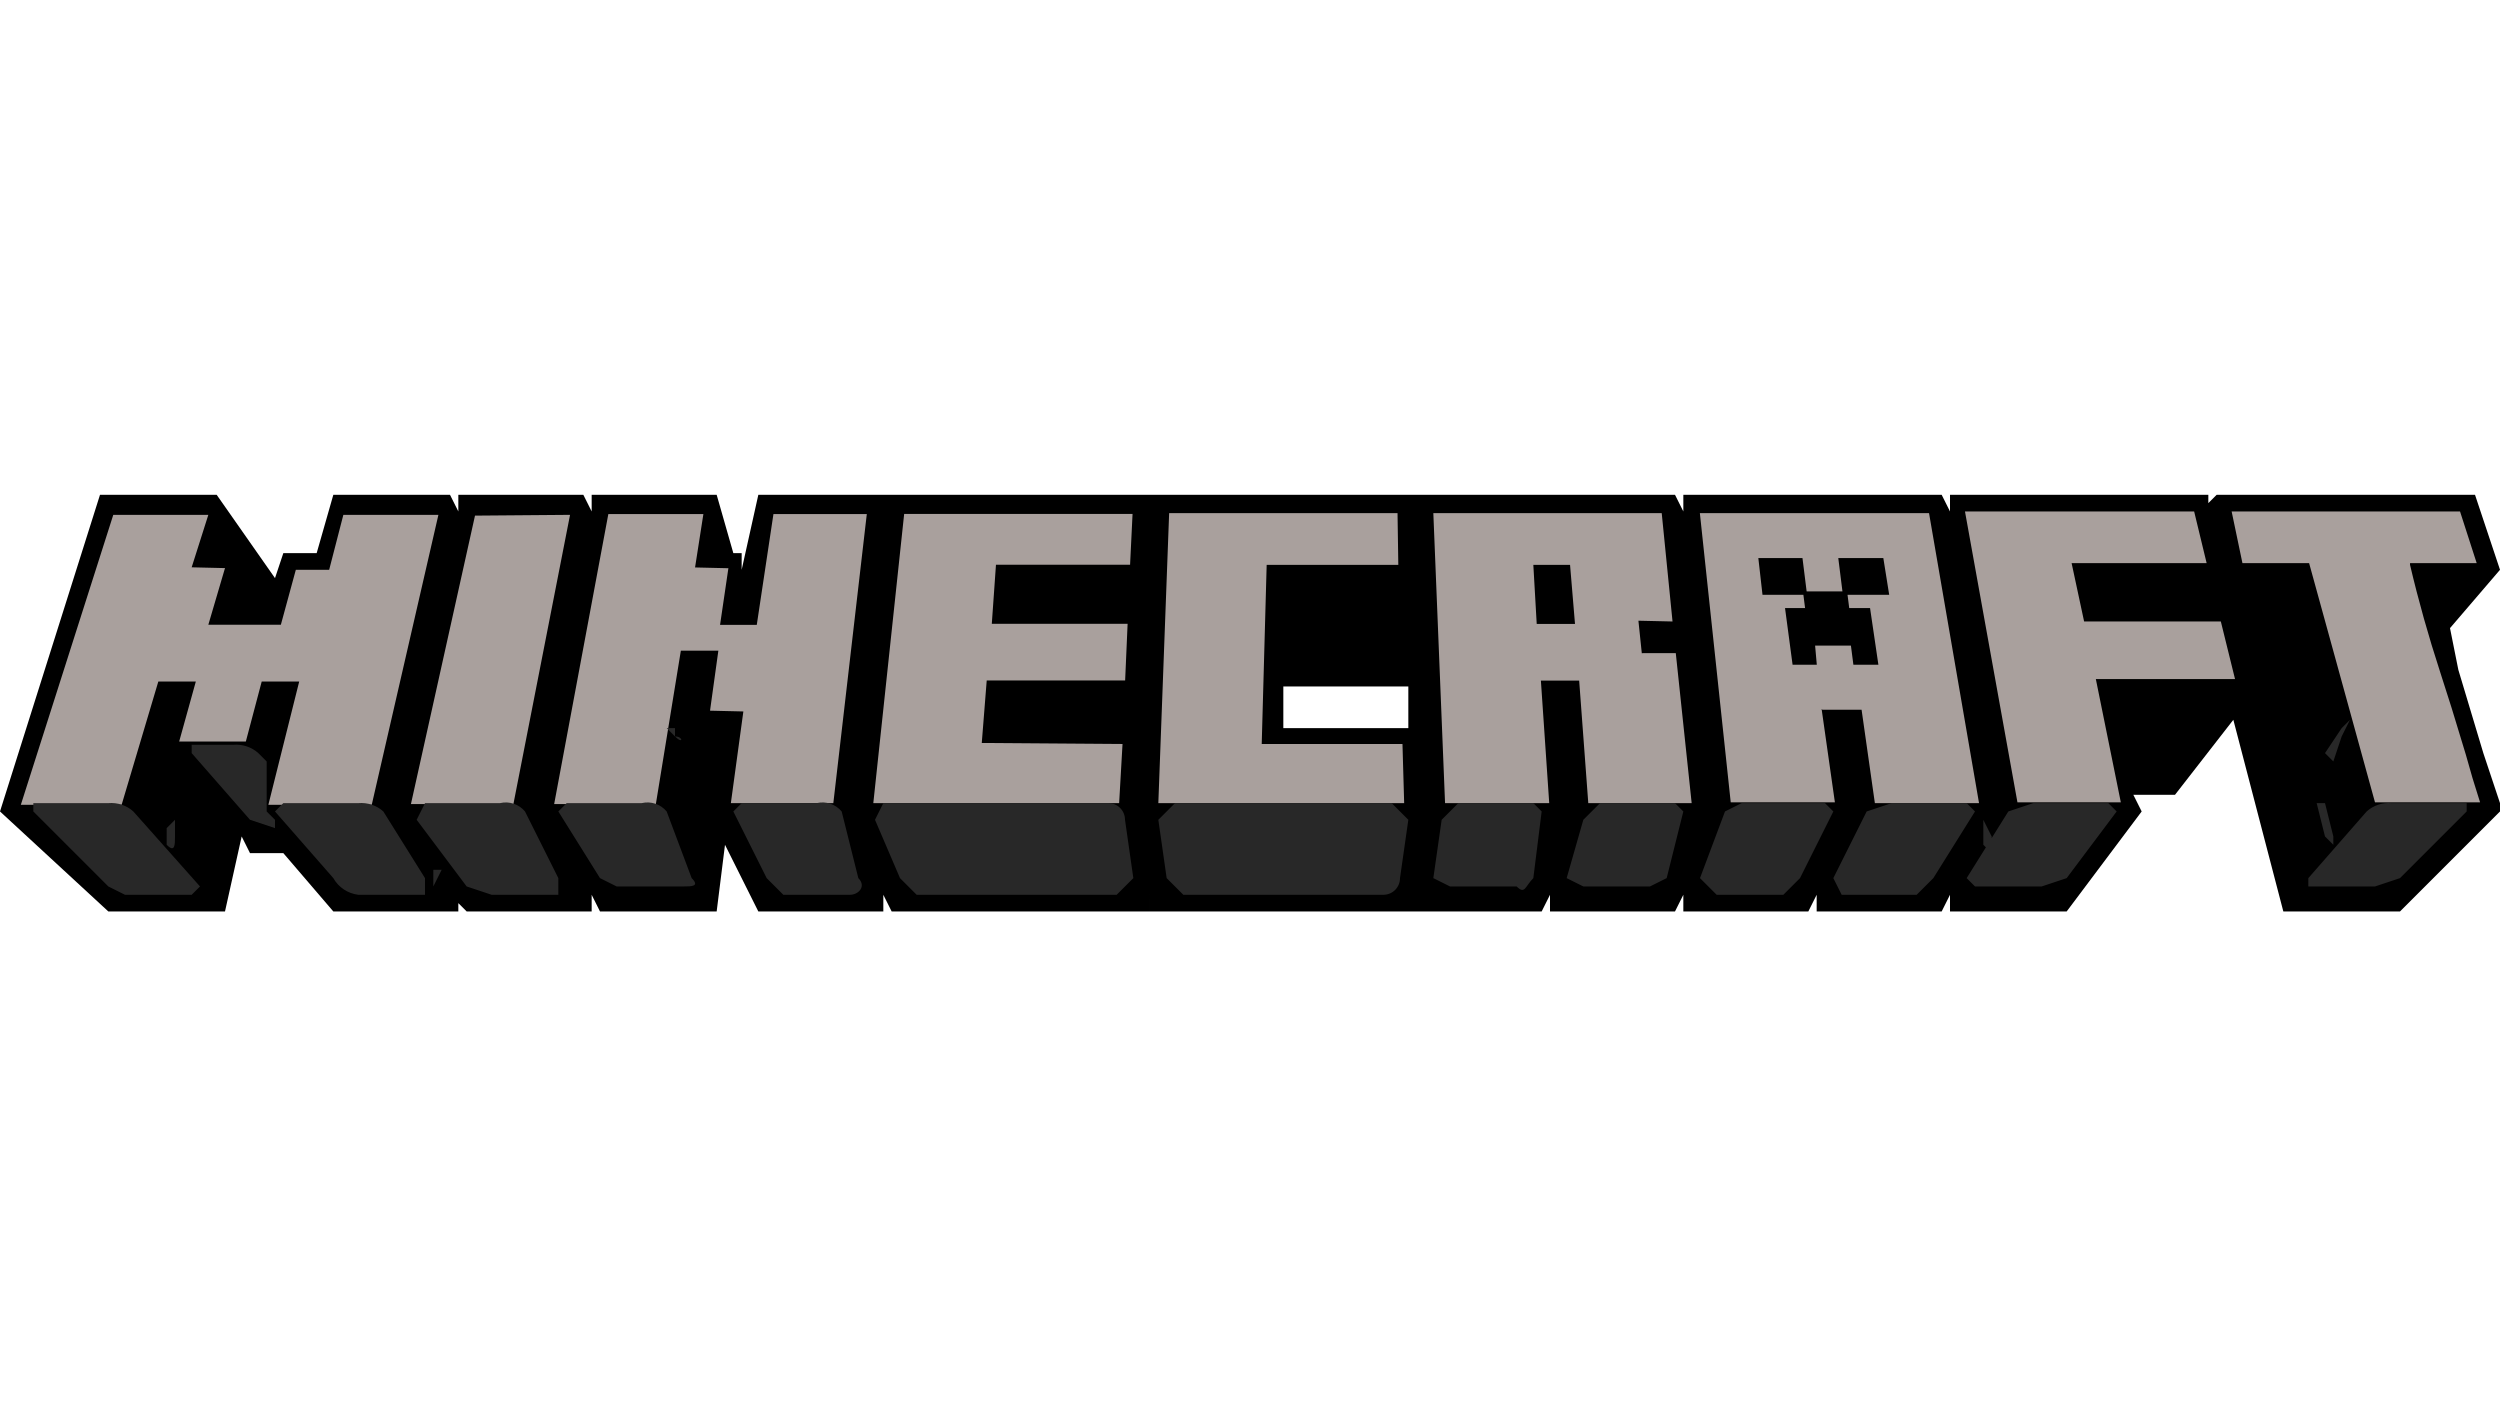
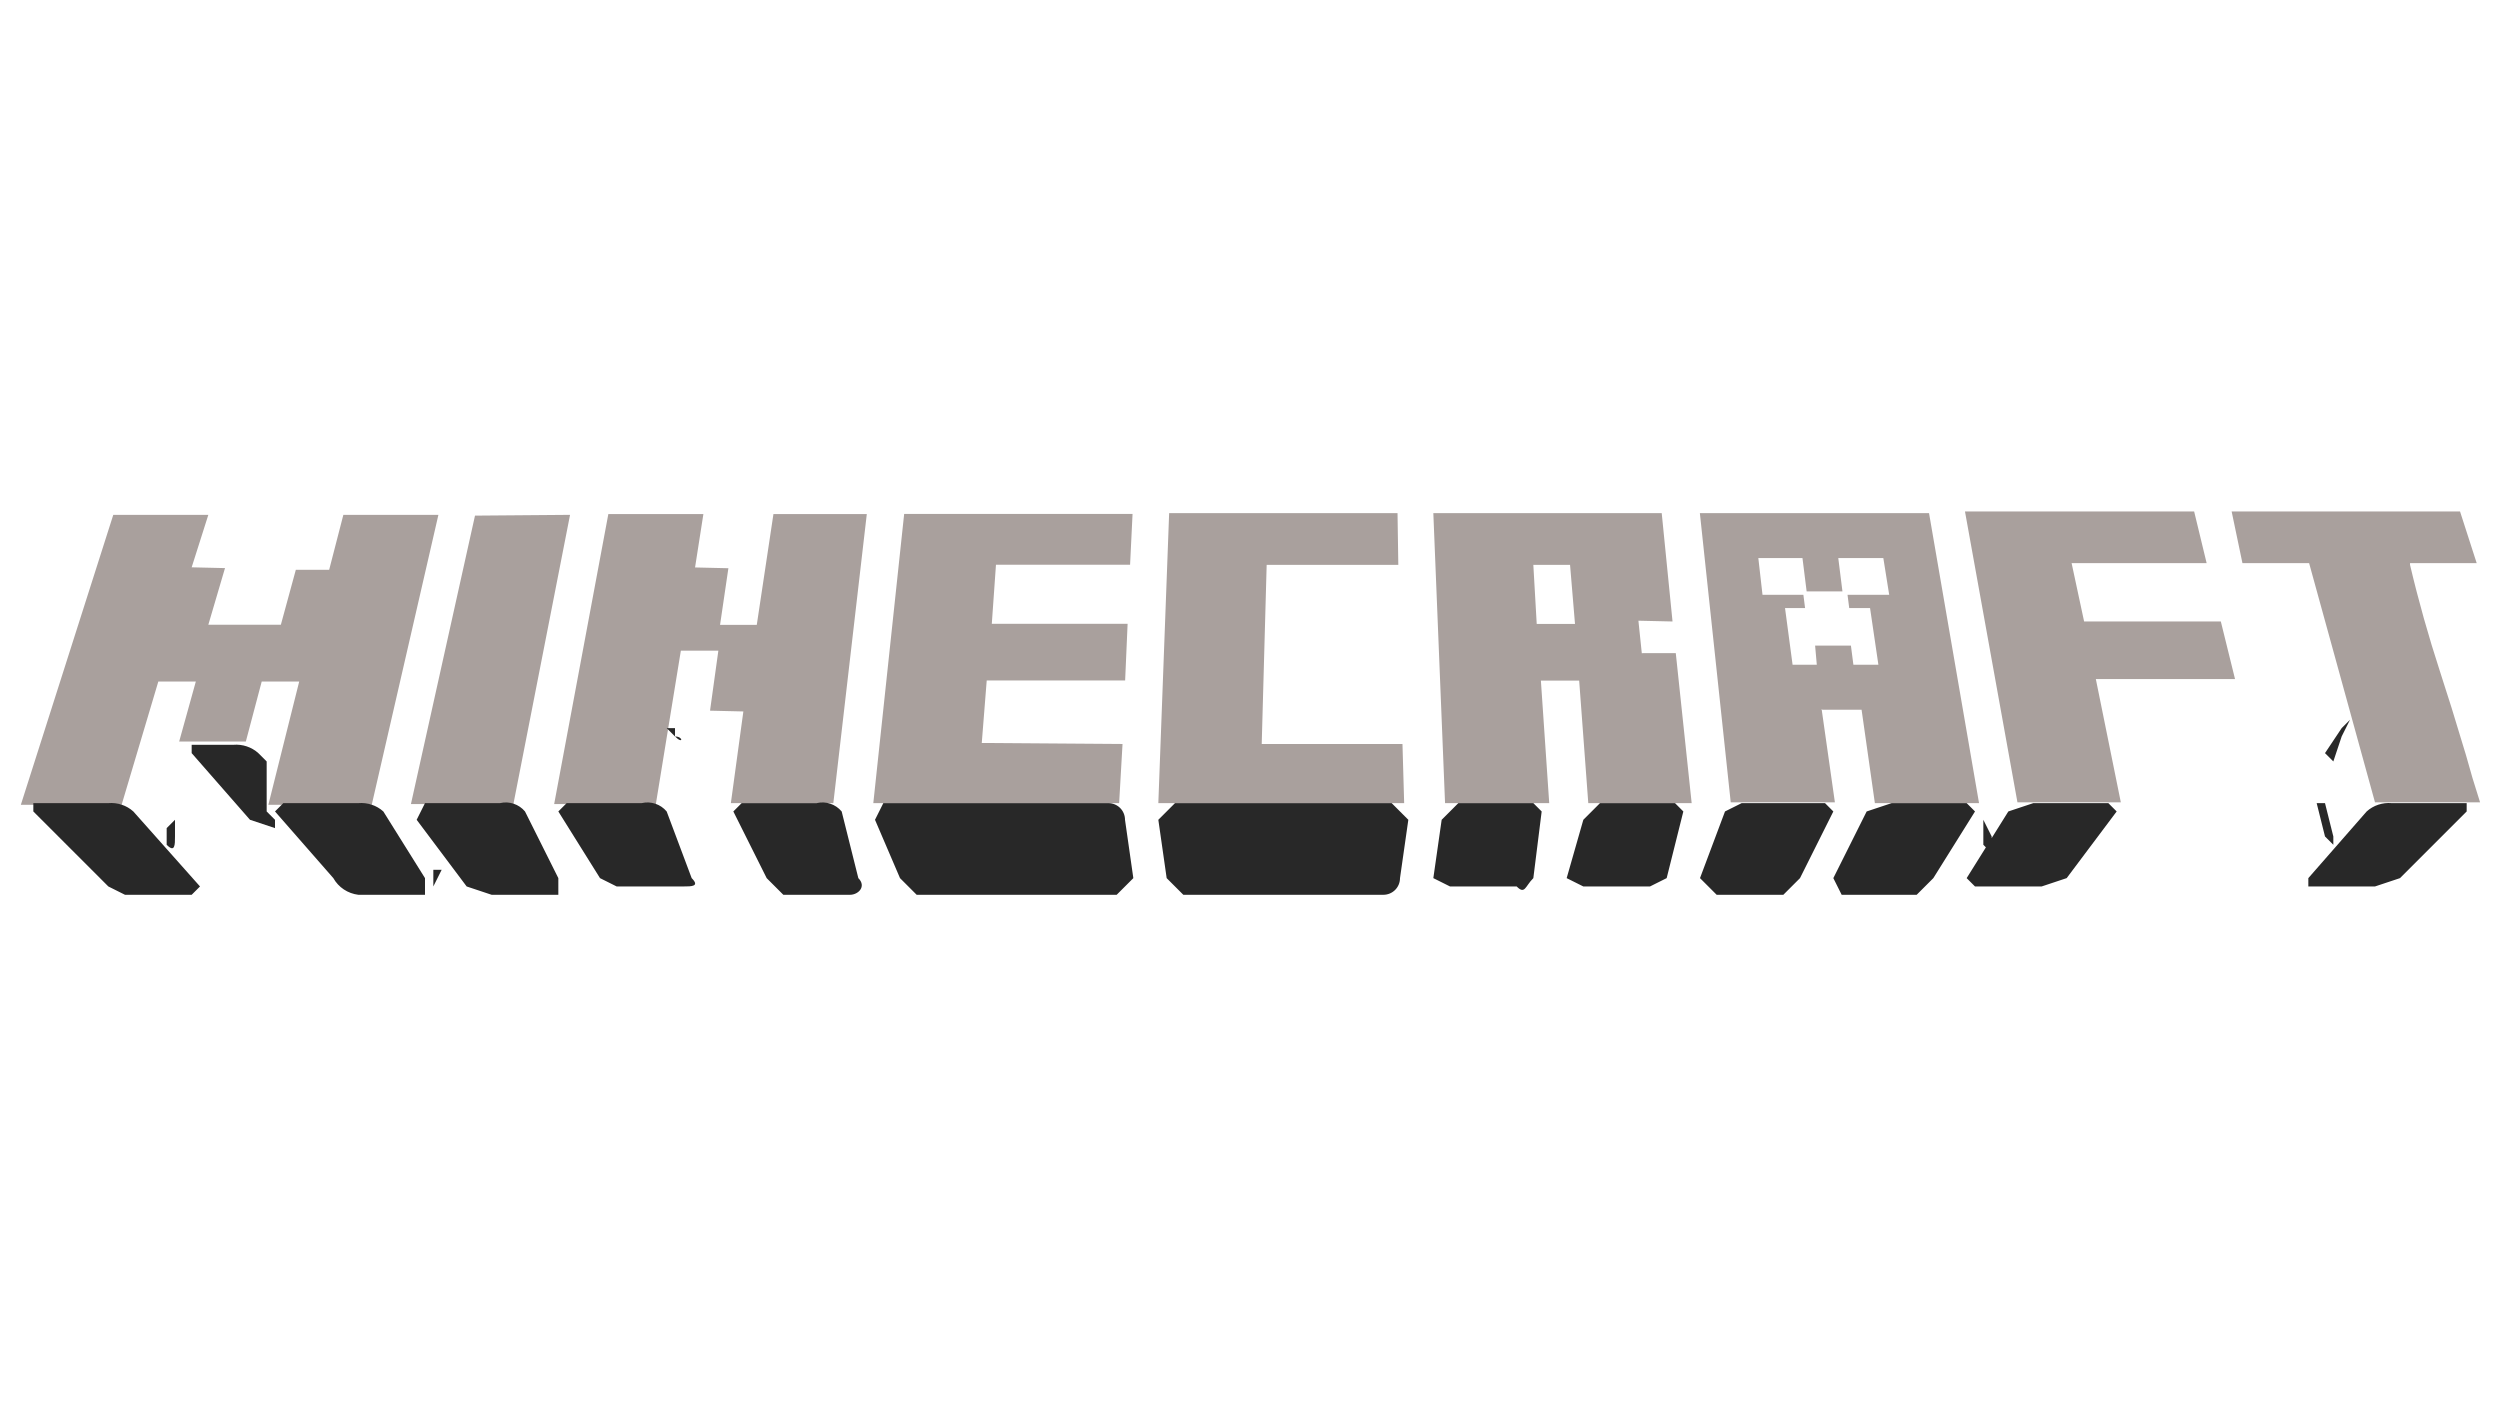
<svg xmlns="http://www.w3.org/2000/svg" version="1.1" id="Слой_1" x="0px" y="0px" viewBox="0 0 1920 1080" style="enable-background:new 0 0 1920 1080;" xml:space="preserve">
  <style type="text/css">
	.st0{fill:#A9A09D;}
	.st1{fill:#282828;}
</style>
-   <path d="M1920,616.8l-6.4-19.2l-6.4-19.2l-19.2-64c-2.2-10.7-4.3-21.3-6.4-32l38.4-44.8l-19.2-57.6h-198.4l-6.4,6.4V380h-198.4v12.8  l-6.4-12.8h-198.4v12.8l-6.4-12.8H1088v19.2V380H883.2v19.2V380H678.4v12.8V380h-96l-12.8,57.6v-12.8h-6.4L550.4,380h-96v12.8  L448,380h-96v12.8l-6.4-12.8H256l-12.8,44.8h-25.6l-6.4,19.2l-44.8-64H76.8L0,623.2L83.2,700h89.6l12.8-57.6l6.4,12.8h25.6L256,700  h96v-6.4l6.4,6.4h96v-12.8l6.4,12.8h89.6l6.4-51.2l25.6,51.2h96v-12.8l6.4,12.8h198.4v-19.2V700H1088v-19.2V700h96l6.4-12.8V700h96  l6.4-12.8V700h96l6.4-12.8V700h96l6.4-12.8V700h89.6l57.6-76.8l-6.4-12.8h32l44.8-57.6l38.4,147.2h89.6l76.8-76.8V616.8z   M985.6,559.2v-32h96v-12.8v44.8H985.6z" />
  <path class="st0" d="M172.8,436.3L160,479.8h55.7l11.5-42.2h25.6l10.9-42.2h73l-51.2,222.7h-79.4l23.7-94.7H201l-12.2,46.1h-51.2  l12.8-46.1h-28.8l-28.2,94.7H16l71-222.7h73l-12.8,40.3L172.8,436.3z M437.8,395.4l-43.5,222.1h-78.7L364.8,396L437.8,395.4z   M545.3,545.8l6.4-46.1h-28.8l-19.2,117.8h-78.1l41.6-222.7h73l-6.4,41l25.6,0.6l-6.4,43.5h28.2l12.8-85.1h71.7L640,616.8h-78.7  l9.6-70.4L545.3,545.8z M862.1,571.4l-2.6,45.4H670.7l23.7-222.1h175.4l-1.9,39h-103l-3.2,45.4h104.3l-1.9,43.5H757.8l-3.8,48  L862.1,571.4z M1889.3,392.8l12.8,39.7h-51.2v1.3c6.5,27.6,14.2,54.9,23,81.9l9,28.2c3.7,11.9,7.3,23.9,10.9,35.8l5.1,17.9l5.8,18.6  H1824l-50.6-183.7h-51.2l-8.3-39.7h176H1889.3z M1705.6,477.3l10.9,44.2h-106.9l19.2,94.7h-79.4l-40.3-223.4h176l9.6,39.7H1591  l9.6,44.8H1705.6z M1399,544.5l10.2,71.7h-80l-23.7-222.1h176l38.4,222.7h-80l-10.2-71.7h-30.1L1399,544.5z M1450.9,456.8l-4.5-28.2  h-34.6l3.2,25.6h-27.5l-3.2-25.6h-33.9l3.2,28.2h31.4l1.3,10.2h-15.4l5.8,43.5h18.6l-1.3-14.7h27.5l1.9,14.7h19.2l-6.4-43.5h-16  l-1.3-10.2H1450.9 M1261.4,501.6h25.6l12.2,115.2h-79.4l-7-94.1h-29.4l6.4,94.1h-80l-9-222.7h175.4l8.3,83.2l-26.2-0.6l2.6,25  H1261.4z M1209.6,479.2l-3.8-45.4h-28.2l2.6,45.4H1209.6 M972.8,433.8h101.1l-0.6-39.7H897.9l-8.3,222.7h188.8l-1.3-45.4H969  L972.8,433.8z" />
  <path class="st1" d="M25.6,616.8v6.4l57.6,57.6l12.8,6.4h51.2l6.4-6.4l-51.2-57.6c-5.2-4.7-12.2-7-19.2-6.4H25.6z M217.6,616.8  l-6.4,6.4l44.8,51.2c4,7.1,11.1,11.8,19.2,12.8h51.2v-12.8l-32-51.2c-5.2-4.7-12.2-7-19.2-6.4H217.6z M147.2,572v6.4l44.8,51.2  l19.2,6.4v-6.4l-6.4-6.4v-38.4l-6.4-6.4c-5.2-4.7-12.2-7-19.2-6.4H147.2z M326.4,616.8l-6.4,12.8l38.4,51.2l19.2,6.4h51.2v-12.8  l-25.6-51.2c-4.7-5.6-12.1-8.1-19.2-6.4H326.4z M435.2,616.8l-6.4,6.4l32,51.2l12.8,6.4h51.2c6.4,0,12.8,0,6.4-6.4L512,623.2  c-4.7-5.6-12.1-8.1-19.2-6.4H435.2z M569.6,616.8l-6.4,6.4l25.6,51.2l12.8,12.8h51.2c6.4,0,12.8-6.4,6.4-12.8l-12.8-51.2  c-4.7-5.6-12.1-8.1-19.2-6.4H569.6z M678.4,616.8l-6.4,12.8l19.2,44.8l12.8,12.8h153.6l12.8-12.8l-6.4-44.8  c0-7.1-5.7-12.8-12.8-12.8H678.4z M902.4,616.8l-12.8,12.8l6.4,44.8l12.8,12.8h153.6c7.1,0,12.8-5.7,12.8-12.8l6.4-44.8l-12.8-12.8  H902.4z M1120,616.8l-12.8,12.8l-6.4,44.8l12.8,6.4h51.2c6.4,6.4,6.4,0,12.8-6.4l6.4-51.2l-6.4-6.4H1120z M1228.8,616.8l-12.8,12.8  l-12.8,44.8l12.8,6.4h51.2l12.8-6.4l12.8-51.2l-6.4-6.4H1228.8z M1337.6,616.8l-12.8,6.4l-19.2,51.2l12.8,12.8h51.2l12.8-12.8  l25.6-51.2l-6.4-6.4H1337.6z M1452.8,616.8l-19.2,6.4l-25.6,51.2l6.4,12.8h57.6l12.8-12.8l32-51.2l-6.4-6.4H1452.8z M1561.6,616.8  l-19.2,6.4l-32,51.2l6.4,6.4h51.2l19.2-6.4l38.4-51.2l-6.4-6.4H1561.6z M1836.8,616.8c-7-0.6-14,1.7-19.2,6.4l-44.8,51.2v6.4h51.2  l19.2-6.4l51.2-51.2v-6.4H1836.8z M128,648.8V636l6.4-6.4c0-6.4,0-6.4,0,0v12.8C134.4,648.8,134.4,655.2,128,648.8 M332.8,680.8V668  h6.4L332.8,680.8 M512,559.2h6.4v6.4c6.4,0,6.4,6.4,0,0L512,559.2 M1529.6,655.2v-12.8l-6.4-12.8v19.2L1529.6,655.2 M1792,655.2  v-12.8l-6.4-25.6h-6.4l6.4,25.6l6.4,6.4 M1804.8,552.8l-6.4,6.4l-12.8,19.2l6.4,6.4l6.4-19.2L1804.8,552.8" />
</svg>